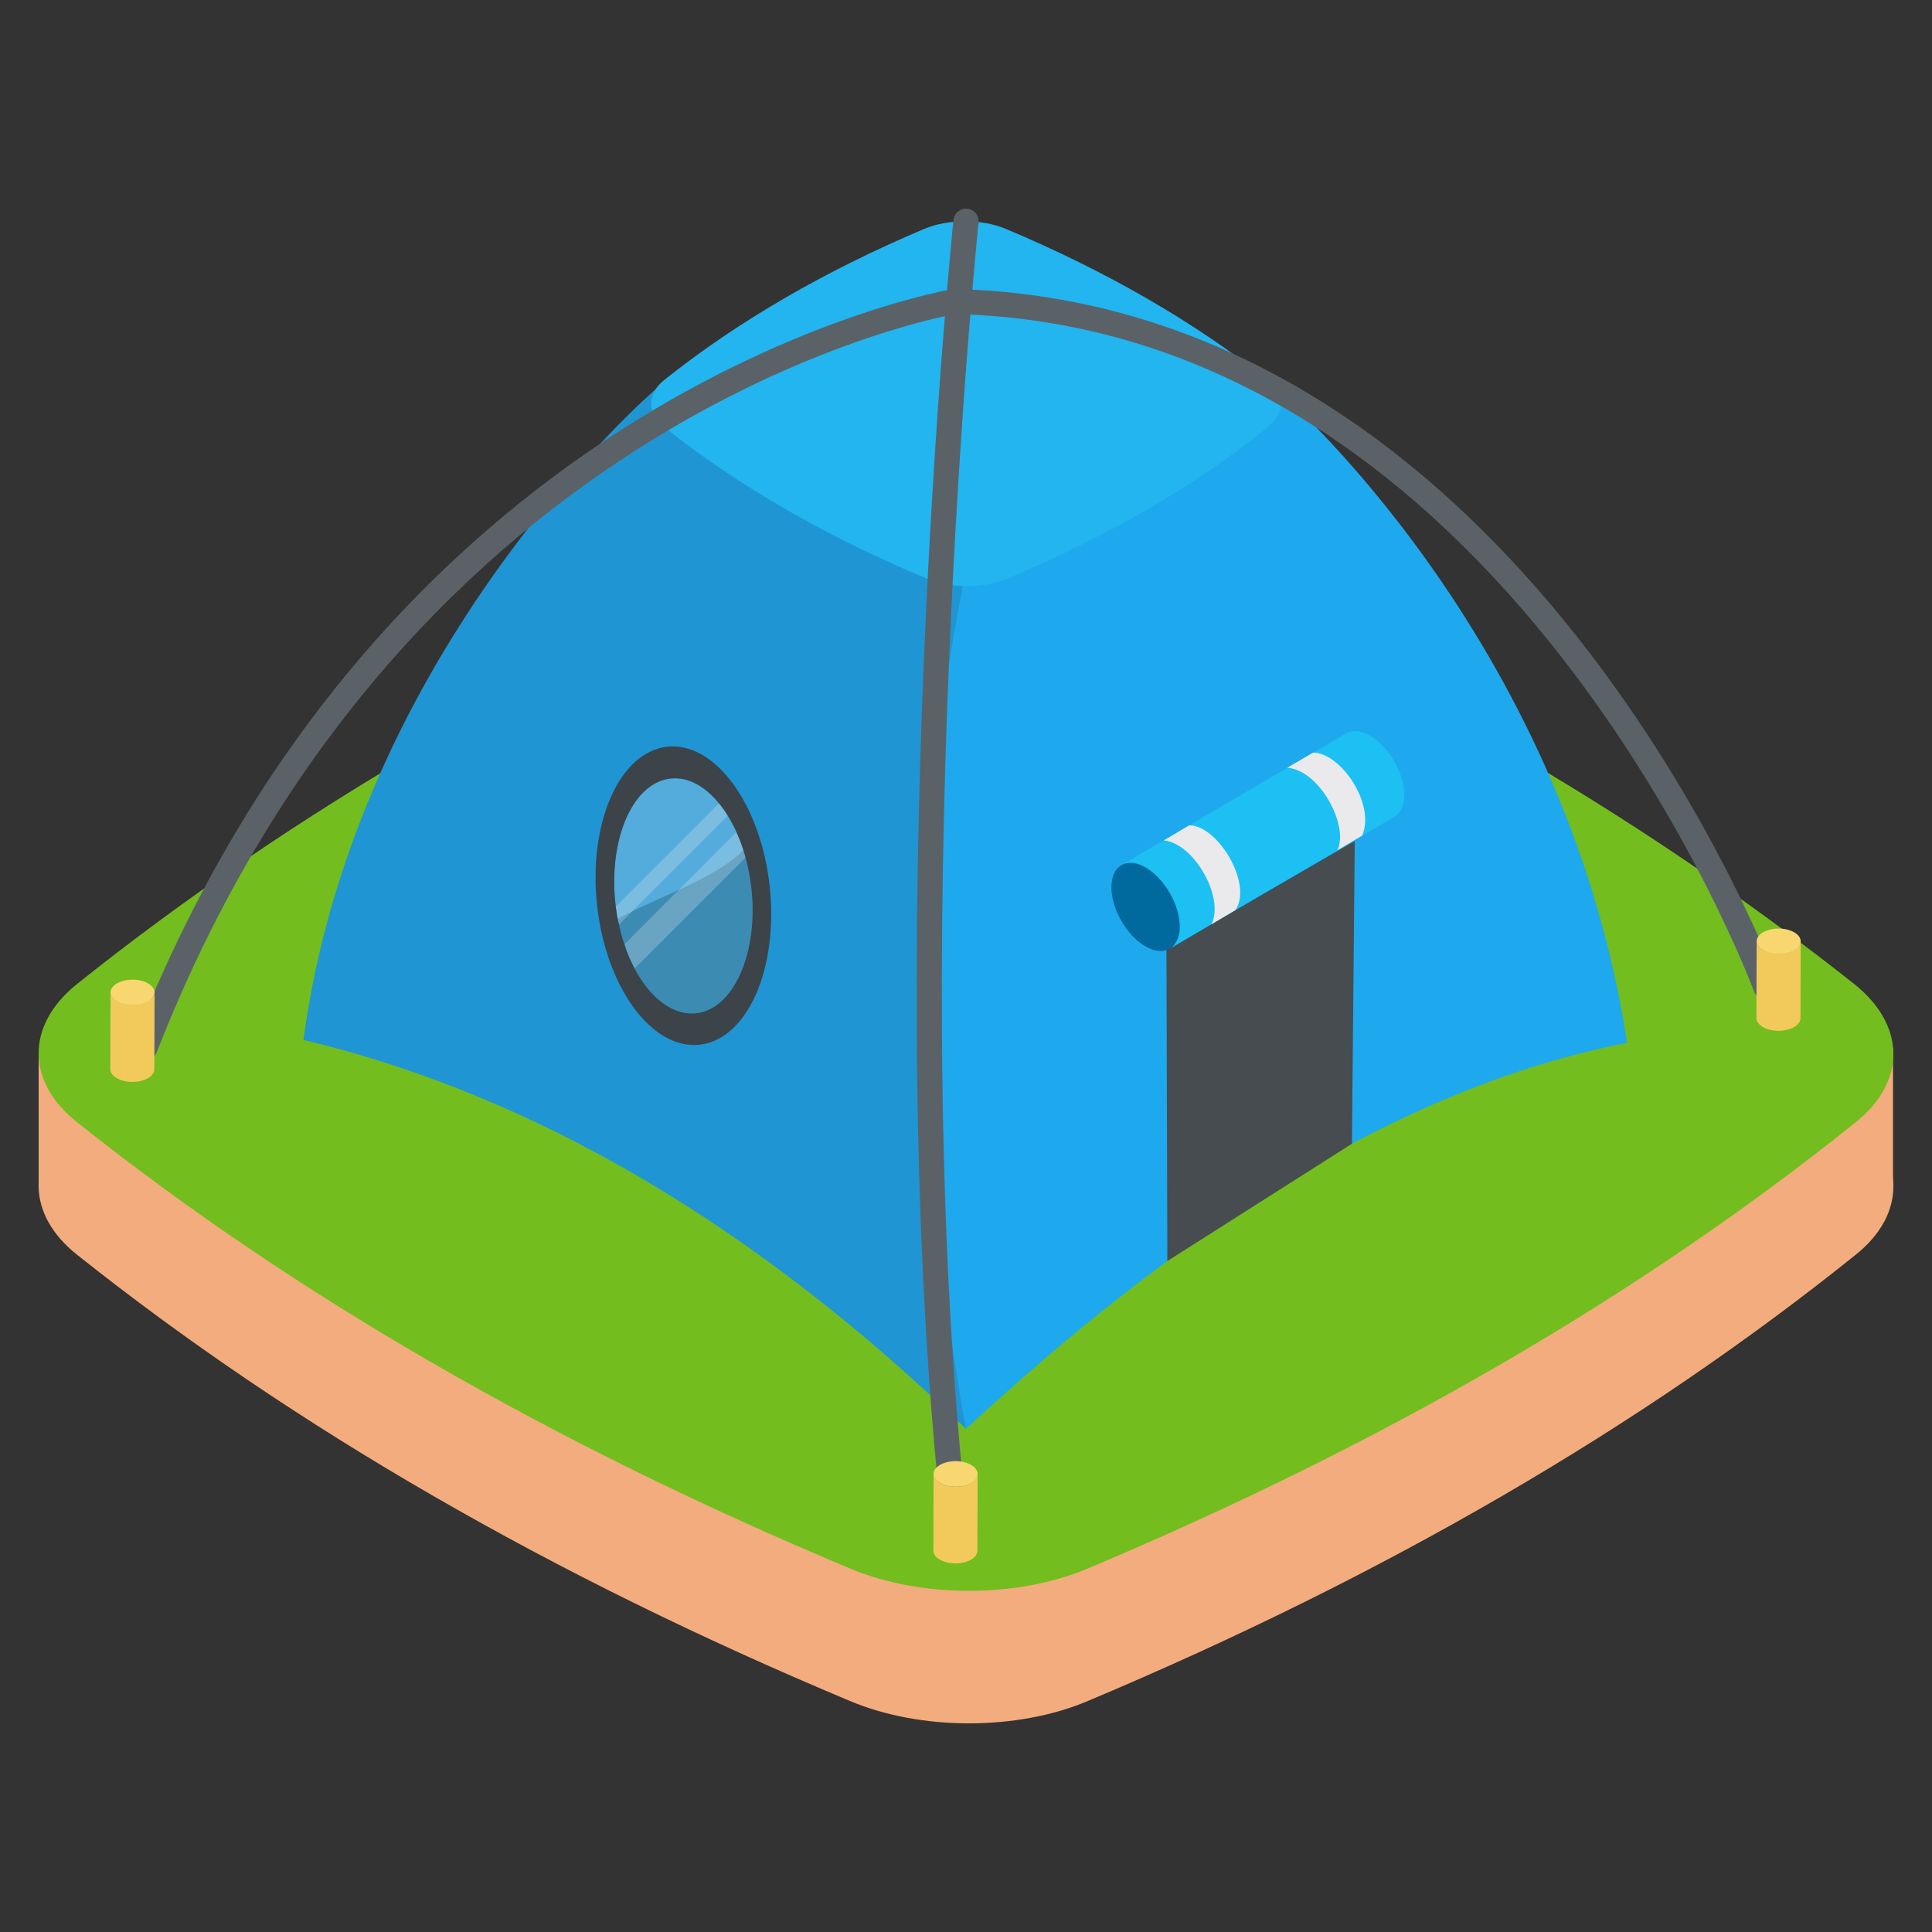
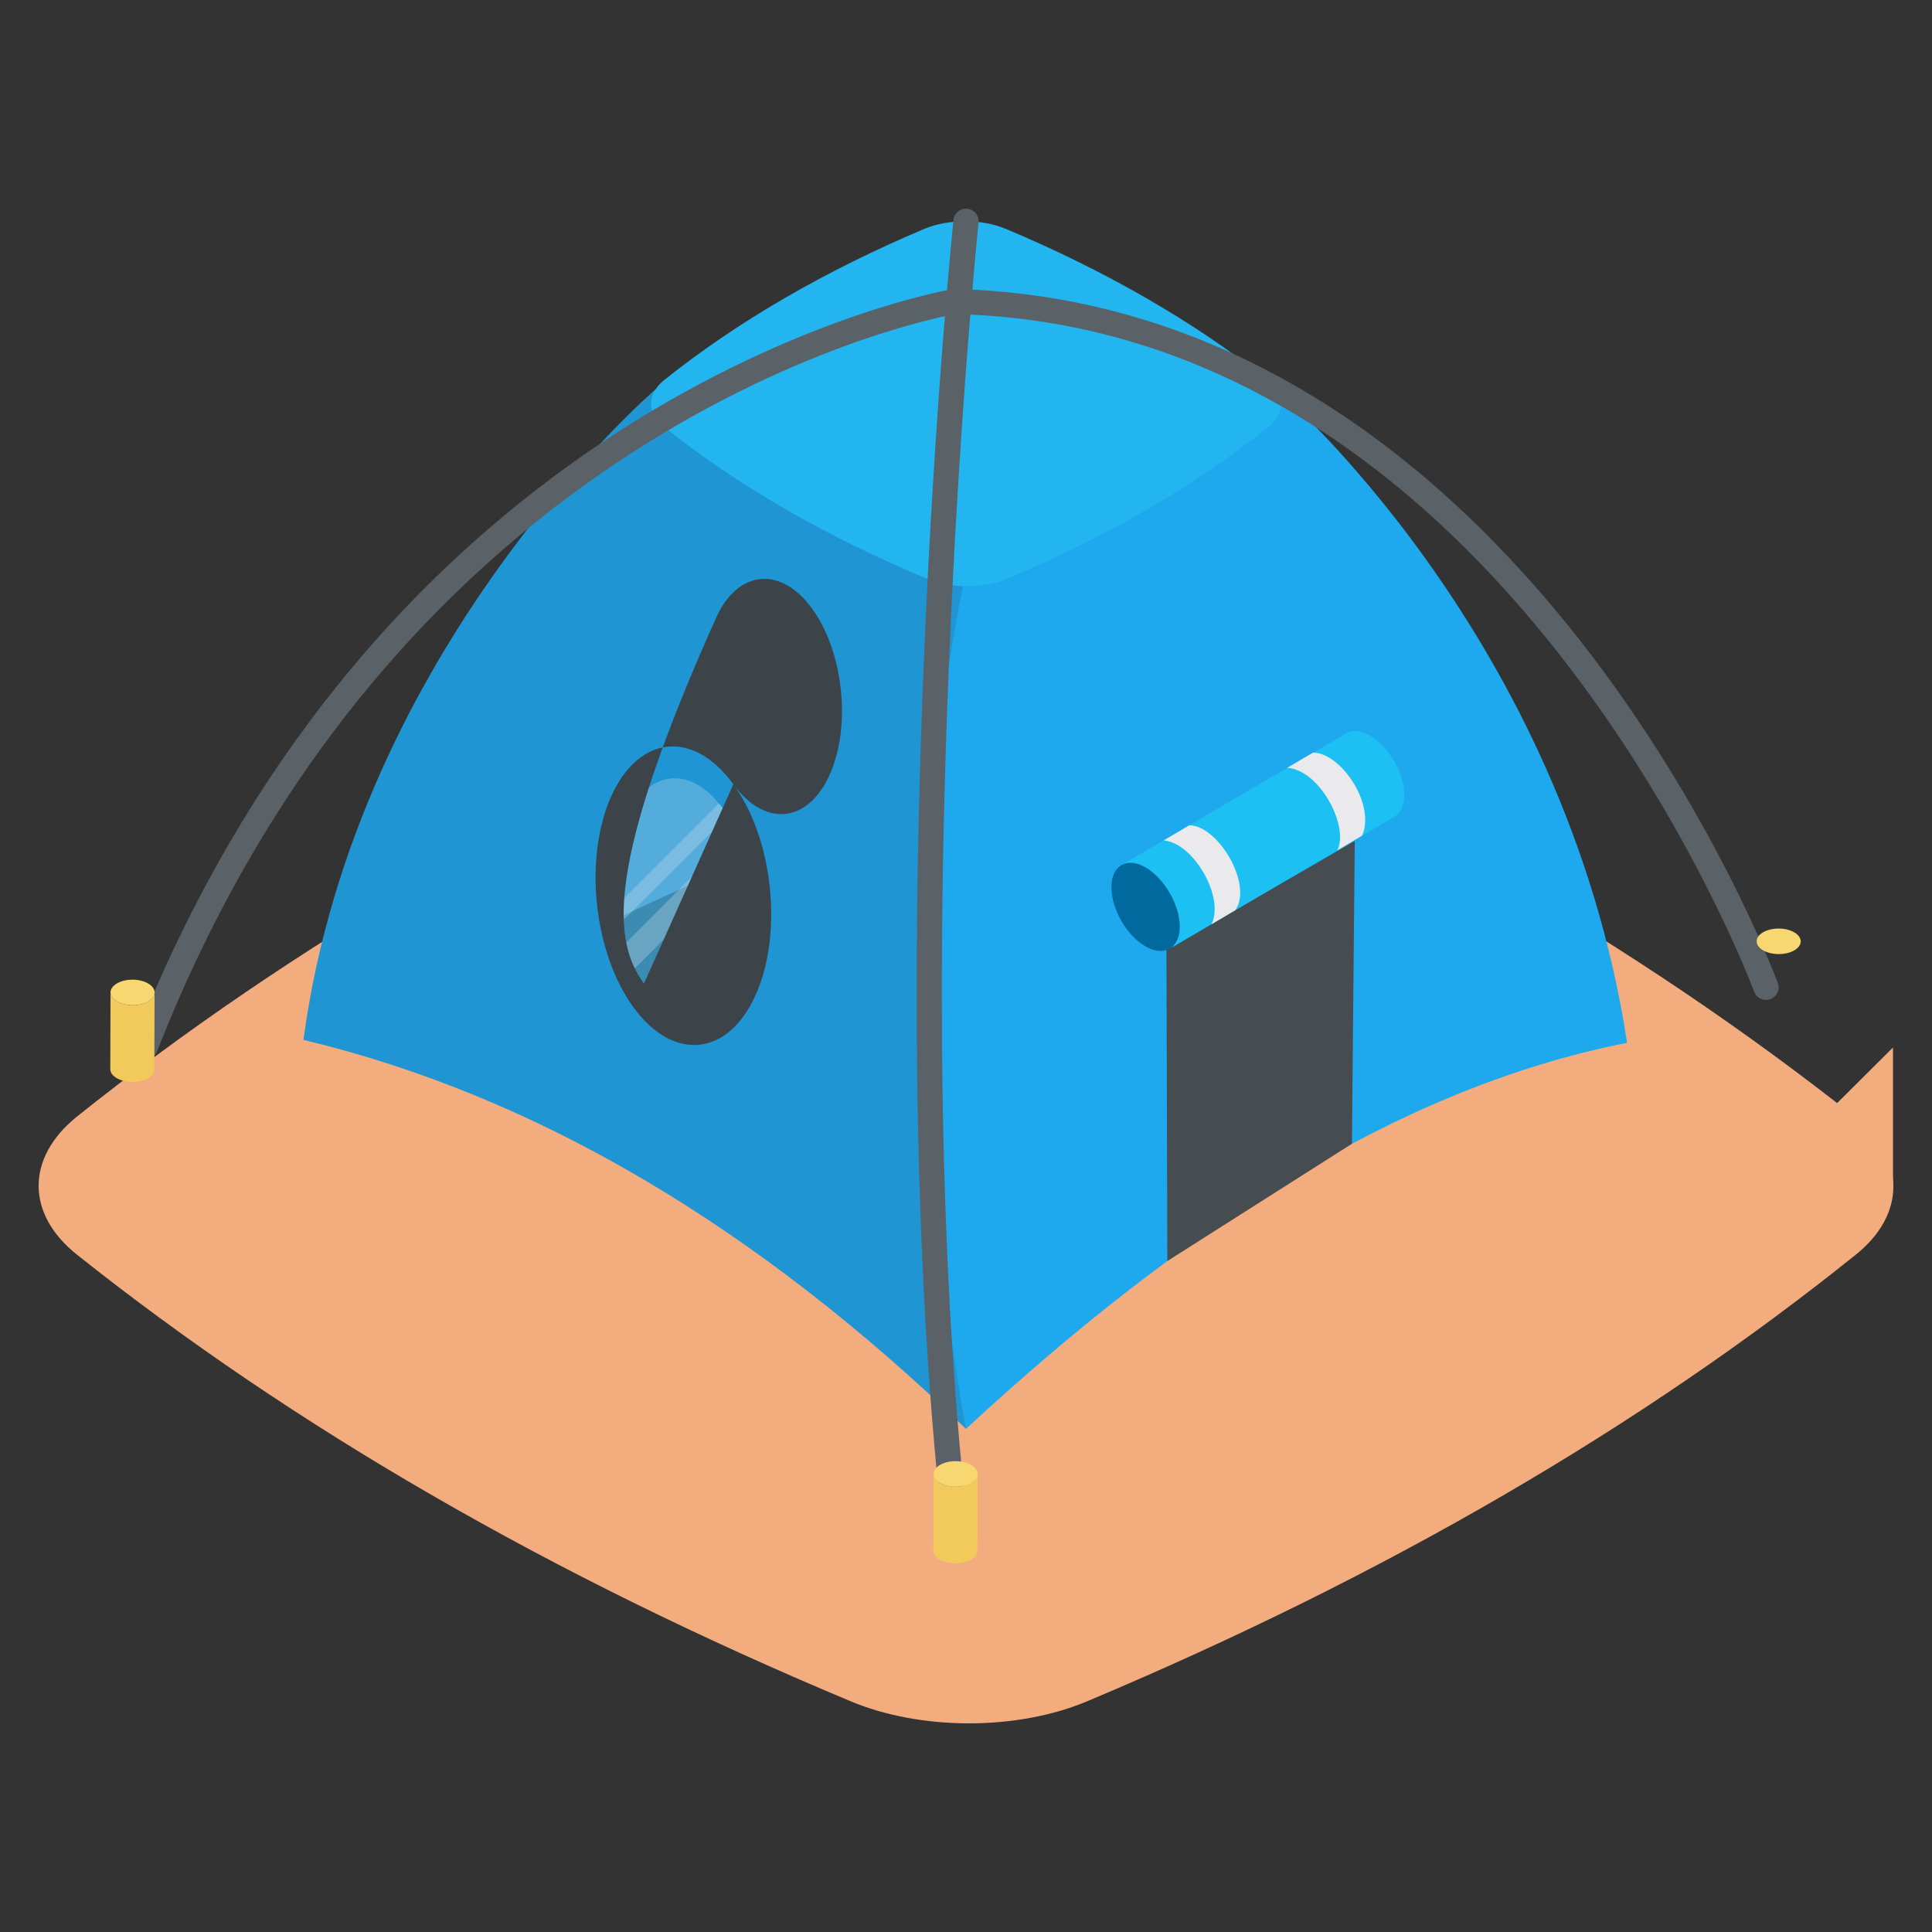
<svg xmlns="http://www.w3.org/2000/svg" enable-background="new 0 0 50 50" id="Layer_1" version="1.1" viewBox="0 0 50 50" xml:space="preserve">
  <rect x="0" y="0" width="50" height="50" fill="#333333" stroke="none" />
  <g>
    <g>
-       <polygon fill="#F3AC7E" points="1,27.269 1,30.699 2.724,31.196 3.284,27.408   " />
      <polygon fill="#F3AC7E" points="48.991,27.108 48.991,30.699 47.357,31.445 46.348,29.74   " />
      <g>
        <path d="M38.785,22.681c3.332,1.923,6.403,3.998,9.214,6.224c1.328,1.068,1.336,2.524,0.02,3.573     c-5.556,4.461-12.176,8.308-19.86,11.541c-1.823,0.775-4.336,0.775-6.168,0c-3.86-1.616-7.456-3.386-10.788-5.31     c-3.332-1.923-6.399-4.001-9.202-6.231c-1.328-1.049-1.336-2.505-0.02-3.573c5.572-4.452,12.192-8.299,19.86-11.541     c1.823-0.756,4.336-0.756,6.168,0C31.861,18.985,35.453,20.758,38.785,22.681z" fill="#F3AC7E" />
      </g>
      <g>
-         <path d="M38.785,19.251c3.332,1.923,6.403,3.998,9.214,6.224c1.328,1.068,1.336,2.524,0.02,3.573     c-5.556,4.461-12.176,8.308-19.86,11.541c-1.823,0.775-4.336,0.775-6.168,0c-3.86-1.616-7.456-3.386-10.788-5.31     c-3.332-1.923-6.399-4.001-9.202-6.231c-1.328-1.049-1.336-2.505-0.02-3.573c5.572-4.452,12.192-8.299,19.86-11.541     c1.823-0.756,4.336-0.756,6.168,0C31.861,15.556,35.453,17.328,38.785,19.251z" fill="#73BD1E" />
-       </g>
+         </g>
      <path d="M16.961,10.08c0,0-7.735,6.628-9.108,16.832C13.904,28.36,19.61,31.771,25,36.979l3.632-13.818    l-2.224-10.596L16.961,10.08z" fill="#1F95D3" />
      <path d="M33.015,10.051L25,14.782c-2.286,10.739,0,22.197,0,22.197c5.477-5.072,11.127-8.816,17.109-9.991    C40.494,16.399,33.015,10.051,33.015,10.051z" fill="#1EA9EE" />
      <g>
        <polygon fill="#464C50" points="35.061,21.766 34.988,29.6 30.211,32.636 30.188,24.579    " />
      </g>
      <g>
        <path d="M36.343,20.575c0,0.279-0.105,0.479-0.261,0.566c-1.394,0.818-6.065,3.564-5.809,3.414     c0.811-0.495-0.419-2.628-1.245-2.169c11.907-6.99-2.245,1.315,5.809-3.405c0.157-0.096,0.383-0.078,0.627,0.061     C35.951,19.329,36.343,20.018,36.343,20.575z" fill="#1CC0F3" />
        <path d="M35.255,21.62l-0.009,0.009l-0.636,0.375c0.311-0.621-0.454-2.078-1.298-2.134l0.671-0.392     C34.683,19.478,35.602,20.786,35.255,21.62z" fill="#EAEAEC" />
        <path d="M31.971,23.554l-0.618,0.366c0.347-0.695-0.462-2.109-1.237-2.169l0.662-0.392     C31.521,21.359,32.433,22.887,31.971,23.554z" fill="#EAEAEC" />
        <g>
          <path d="M29.652,22.454c0.488,0.284,0.883,0.969,0.879,1.531s-0.404,0.788-0.892,0.504      c-0.488-0.284-0.879-0.971-0.876-1.533S29.164,22.17,29.652,22.454z" fill="#006A9E" />
        </g>
      </g>
      <g>
        <path d="M29.682,7.725c1.132,0.653,2.175,1.358,3.13,2.114c0.451,0.363,0.454,0.857,0.007,1.214     c-1.887,1.515-4.136,2.822-6.745,3.92c-0.619,0.263-1.473,0.263-2.095,0c-1.311-0.549-2.533-1.15-3.664-1.803     c-1.132-0.653-2.173-1.359-3.125-2.116c-0.451-0.356-0.454-0.851-0.007-1.214c1.893-1.512,4.141-2.819,6.745-3.92     c0.619-0.257,1.473-0.257,2.095,0C27.33,6.469,28.55,7.071,29.682,7.725z" fill="#22B5EF" />
      </g>
      <g>
        <path d="M3.754,27.434c-0.04,0-0.08-0.007-0.119-0.023c-0.168-0.065-0.251-0.255-0.185-0.423     C10.113,9.954,24.533,7.501,24.678,7.478c14.748,0.35,21.268,17.785,21.332,17.961c0.062,0.17-0.026,0.357-0.195,0.418     c-0.168,0.064-0.357-0.025-0.419-0.195C45.333,25.491,38.962,8.47,24.721,8.128C24.638,8.146,10.58,10.555,4.058,27.227     C4.008,27.356,3.884,27.434,3.754,27.434z" fill="#5A6268" />
      </g>
      <g>
        <path d="M24.728,39.94c-0.164,0-0.305-0.123-0.324-0.29c-1.669-14.866,0.252-33.768,0.271-33.957     c0.019-0.179,0.181-0.31,0.358-0.291c0.179,0.019,0.31,0.179,0.291,0.358c-0.02,0.188-1.933,19.023-0.272,33.817     c0.02,0.179-0.109,0.341-0.288,0.361C24.753,39.939,24.74,39.94,24.728,39.94z" fill="#5A6268" />
      </g>
      <g>
        <path d="M4,25.686l-0.006,1.985c0,0.084-0.055,0.168-0.165,0.232c-0.221,0.129-0.583,0.129-0.806,0     c-0.113-0.065-0.169-0.15-0.169-0.235l0.006-1.985c0,0.085,0.056,0.17,0.169,0.235c0.223,0.129,0.585,0.129,0.806,0     C3.945,25.854,4,25.77,4,25.686z" fill="#F2CA5C" />
        <g>
          <path d="M3.832,25.451c0.223,0.129,0.224,0.338,0.003,0.467c-0.221,0.129-0.583,0.129-0.806,0      c-0.225-0.13-0.224-0.338-0.003-0.467C3.248,25.322,3.607,25.321,3.832,25.451z" fill="#F8D770" />
        </g>
      </g>
      <g>
        <path d="M25.301,38.147l-0.006,1.985c0,0.084-0.055,0.168-0.165,0.232c-0.221,0.129-0.583,0.129-0.806,0     c-0.113-0.065-0.169-0.15-0.169-0.235l0.006-1.985c0,0.085,0.056,0.17,0.169,0.235c0.223,0.129,0.585,0.129,0.806,0     C25.246,38.314,25.301,38.231,25.301,38.147z" fill="#F2CA5C" />
        <g>
          <path d="M25.133,37.912c0.223,0.129,0.224,0.338,0.003,0.467c-0.221,0.129-0.583,0.129-0.806,0      c-0.225-0.13-0.224-0.338-0.003-0.467C24.549,37.783,24.908,37.781,25.133,37.912z" fill="#F8D770" />
        </g>
      </g>
      <g>
-         <path d="M46.602,24.363l-0.006,1.985c0,0.084-0.055,0.168-0.165,0.232c-0.221,0.129-0.583,0.129-0.806,0     c-0.113-0.065-0.169-0.15-0.169-0.235l0.006-1.985c0,0.085,0.056,0.17,0.169,0.235c0.223,0.129,0.585,0.129,0.806,0     C46.547,24.531,46.602,24.447,46.602,24.363z" fill="#F2CA5C" />
        <g>
          <path d="M46.434,24.128c0.223,0.129,0.224,0.338,0.003,0.467s-0.583,0.129-0.806,0      c-0.225-0.13-0.224-0.338-0.003-0.467C45.85,23.999,46.209,23.998,46.434,24.128z" fill="#F8D770" />
        </g>
      </g>
    </g>
    <g>
      <path d="M19.304,24.835c-0.04,0.13-0.09,0.25-0.14,0.37c-0.57,1.26-1.68,1.37-2.5,0.25    c-0.33-0.45-0.56-1.05-0.68-1.68c-0.17-0.9-0.1-1.88,0.23-2.62c0.56-1.25,1.68-1.36,2.49-0.24c0.16,0.22,0.293,0.454,0.415,0.715    c0.113,0.244,0.128,0.265,0.168,0.405C19.577,22.935,19.554,23.985,19.304,24.835z" fill="#1F95D3" />
    </g>
    <path d="M19.304,24.835c-0.04,0.13-0.09,0.25-0.14,0.37c-0.57,1.26-1.68,1.37-2.5,0.25   c-0.33-0.45-0.56-1.05-0.68-1.68c1.22-0.64,2.496-1.028,3.256-1.768C19.529,22.907,19.554,23.985,19.304,24.835z" fill="#006A9E" />
    <g opacity="0.25">
      <path d="M19.304,24.835c-0.04,0.13-0.09,0.25-0.14,0.37c-0.57,1.26-1.68,1.37-2.5,0.25    c-0.09-0.12-0.17-0.25-0.24-0.39c-0.11-0.2-0.2-0.41-0.26-0.63c-0.06-0.16-0.11-0.33-0.14-0.51c-0.02-0.05-0.03-0.1-0.04-0.15    c-0.02-0.1-0.04-0.2-0.05-0.31c-0.1-0.81-0.01-1.65,0.28-2.31c0.54-1.2,1.59-1.35,2.39-0.36c0.04,0.04,0.07,0.08,0.1,0.12    c0.05,0.06,0.09,0.13,0.13,0.2c0.08,0.13,0.16,0.26,0.23,0.41c0.02,0.03,0.03,0.07,0.05,0.11c0.12,0.24,0.13,0.26,0.17,0.4    c0.01,0.04,0.03,0.09,0.04,0.13C19.574,23.035,19.544,24.025,19.304,24.835z" fill="#F1F1F3" />
    </g>
    <g>
      <path d="M18.834,21.115l-2.81,2.81c-0.02-0.05-0.03-0.1-0.04-0.15c-0.02-0.1-0.04-0.2-0.05-0.31    l2.67-2.67c0.04,0.04,0.07,0.08,0.1,0.12C18.754,20.975,18.794,21.045,18.834,21.115z" fill="#F1F1F3" opacity="0.25" />
      <path d="M19.324,22.165l-2.9,2.9c-0.11-0.2-0.2-0.41-0.26-0.63l2.9-2.91    c0.02,0.03,0.03,0.07,0.05,0.11c0.12,0.24,0.13,0.26,0.17,0.4C19.294,22.075,19.314,22.125,19.324,22.165z" fill="#F1F1F3" opacity="0.25" />
    </g>
    <g>
-       <path d="M18.979,20.296c1.032,1.419,1.29,3.862,0.576,5.455c-0.714,1.593-2.13,1.735-3.162,0.316    c-1.032-1.419-1.29-3.862-0.576-5.455C16.531,19.018,17.947,18.877,18.979,20.296z M16.665,25.457    c0.815,1.121,1.93,1.01,2.494-0.249c0.561-1.252,0.358-3.176-0.457-4.297c-0.811-1.115-1.926-1.004-2.487,0.248    C15.652,22.419,15.855,24.342,16.665,25.457" fill="#3C4349" />
+       <path d="M18.979,20.296c1.032,1.419,1.29,3.862,0.576,5.455c-0.714,1.593-2.13,1.735-3.162,0.316    c-1.032-1.419-1.29-3.862-0.576-5.455C16.531,19.018,17.947,18.877,18.979,20.296z c0.815,1.121,1.93,1.01,2.494-0.249c0.561-1.252,0.358-3.176-0.457-4.297c-0.811-1.115-1.926-1.004-2.487,0.248    C15.652,22.419,15.855,24.342,16.665,25.457" fill="#3C4349" />
    </g>
  </g>
</svg>